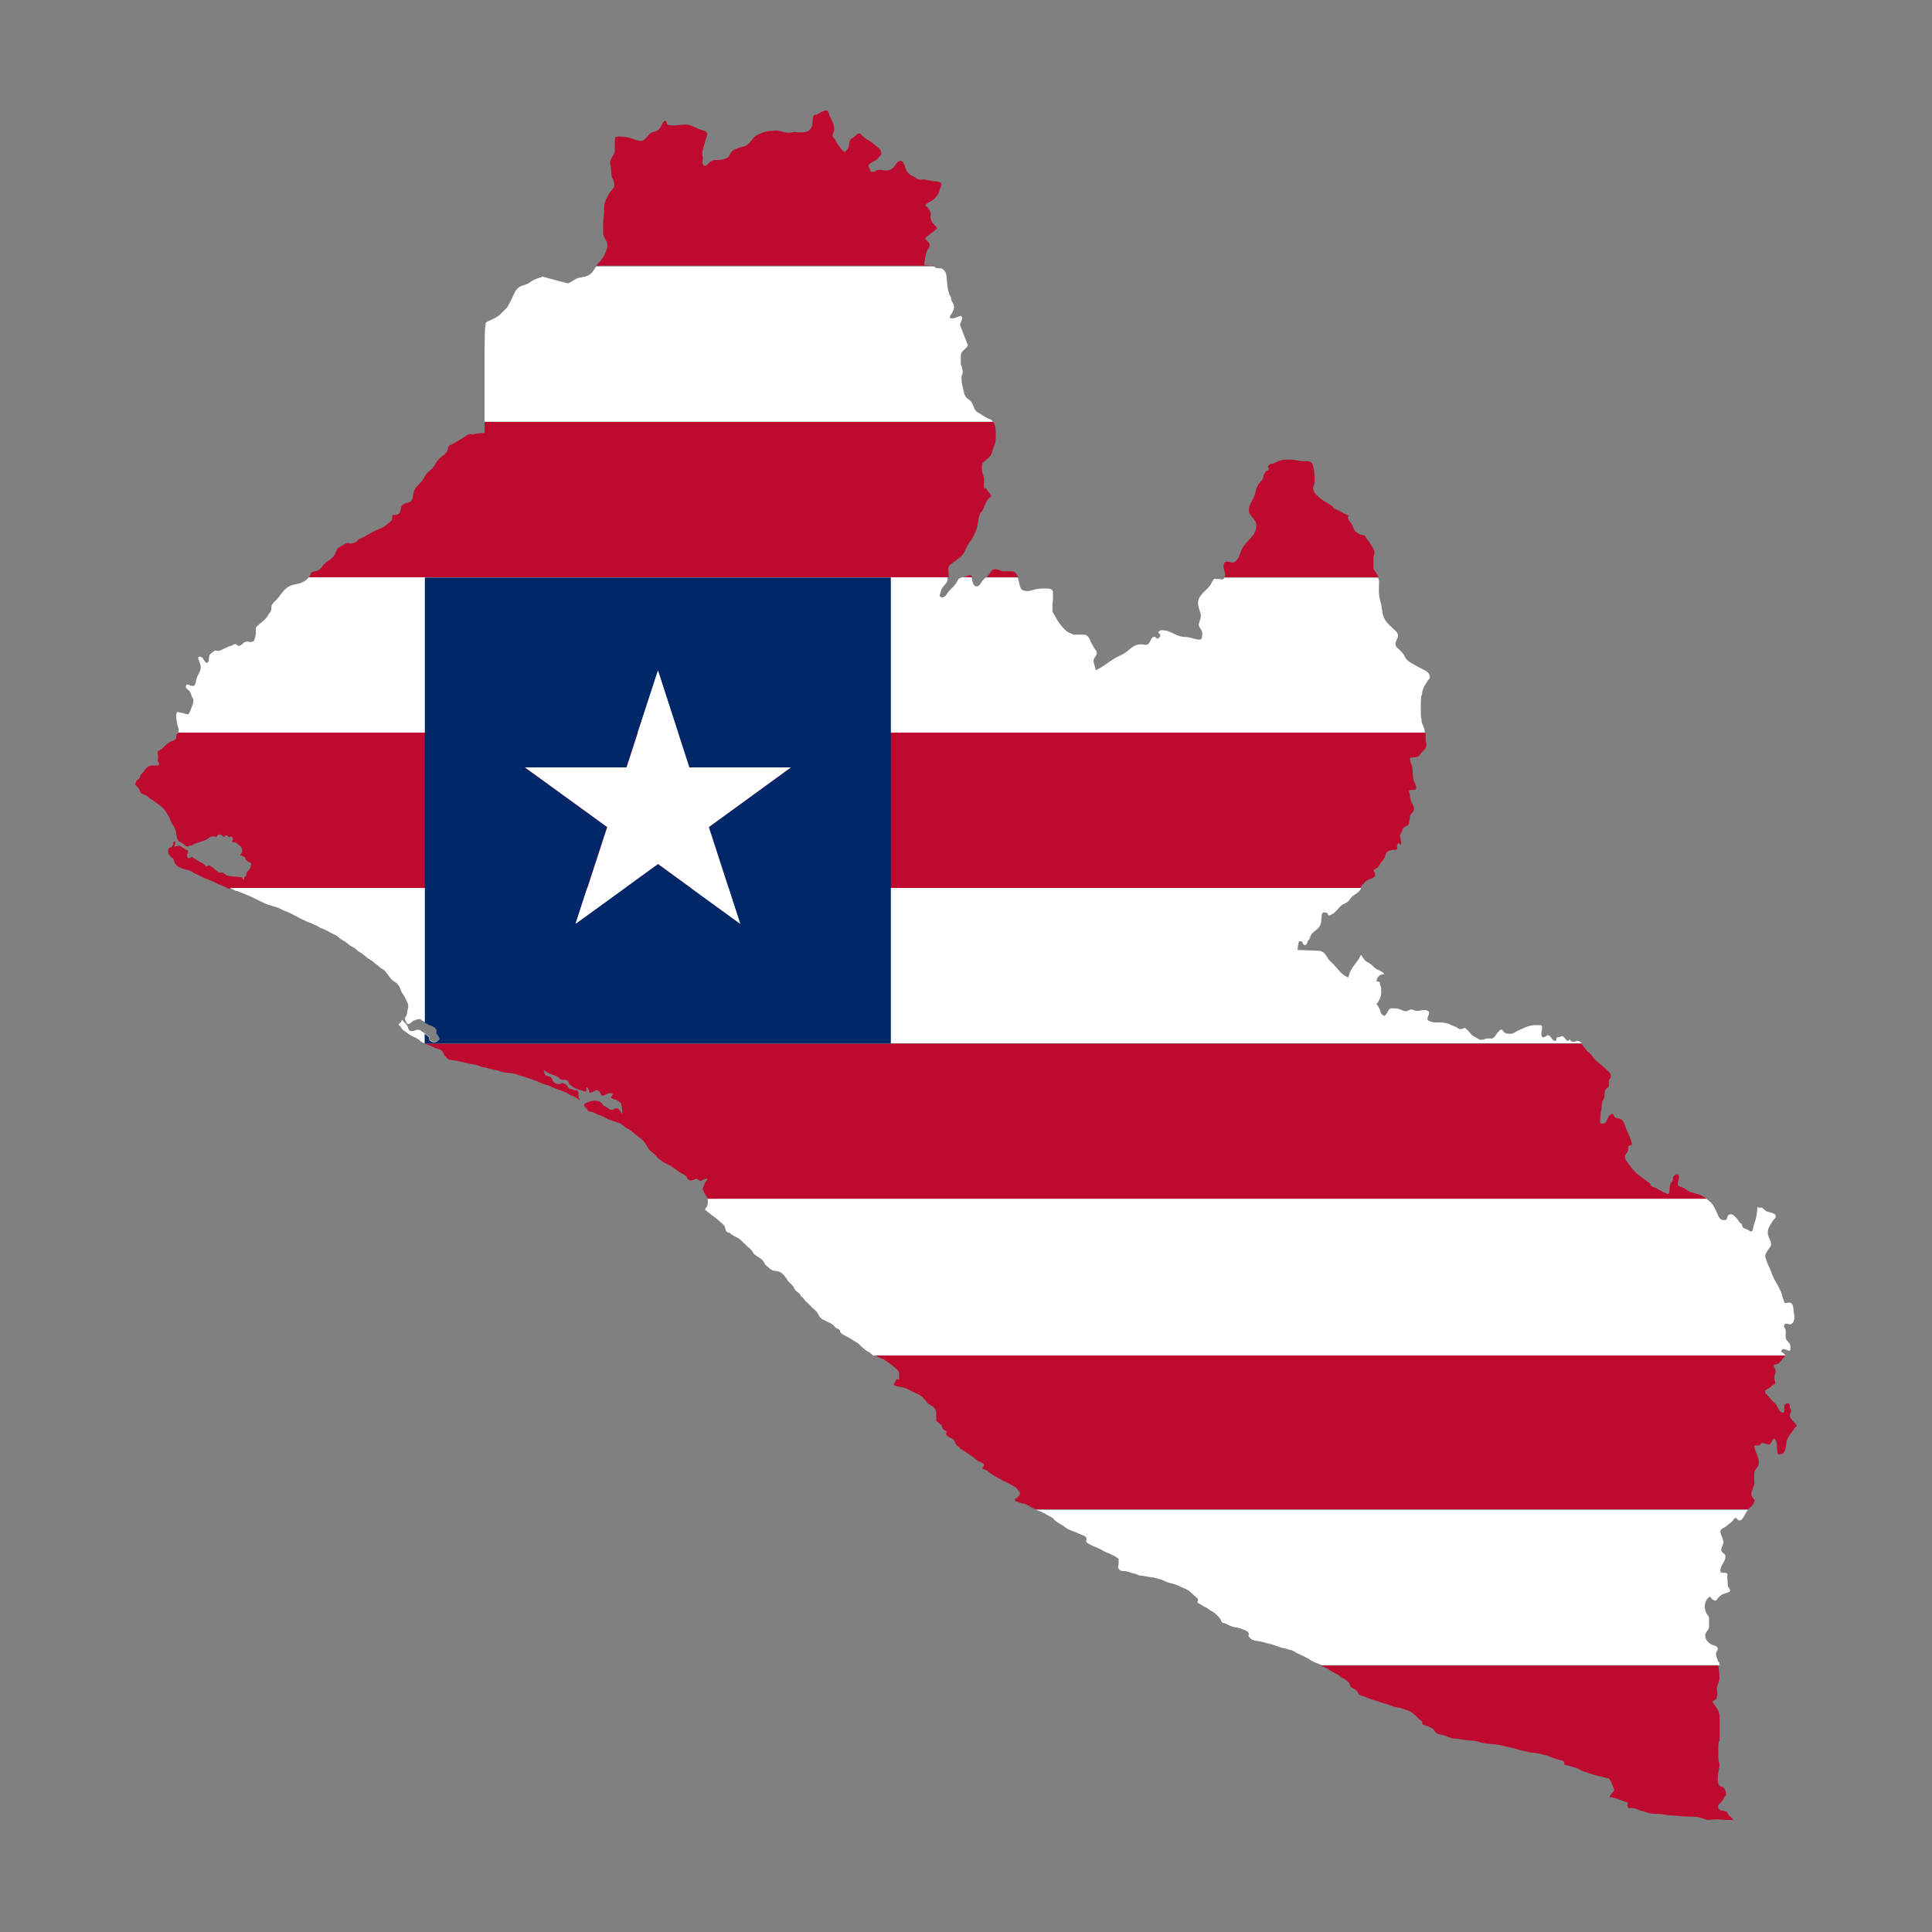
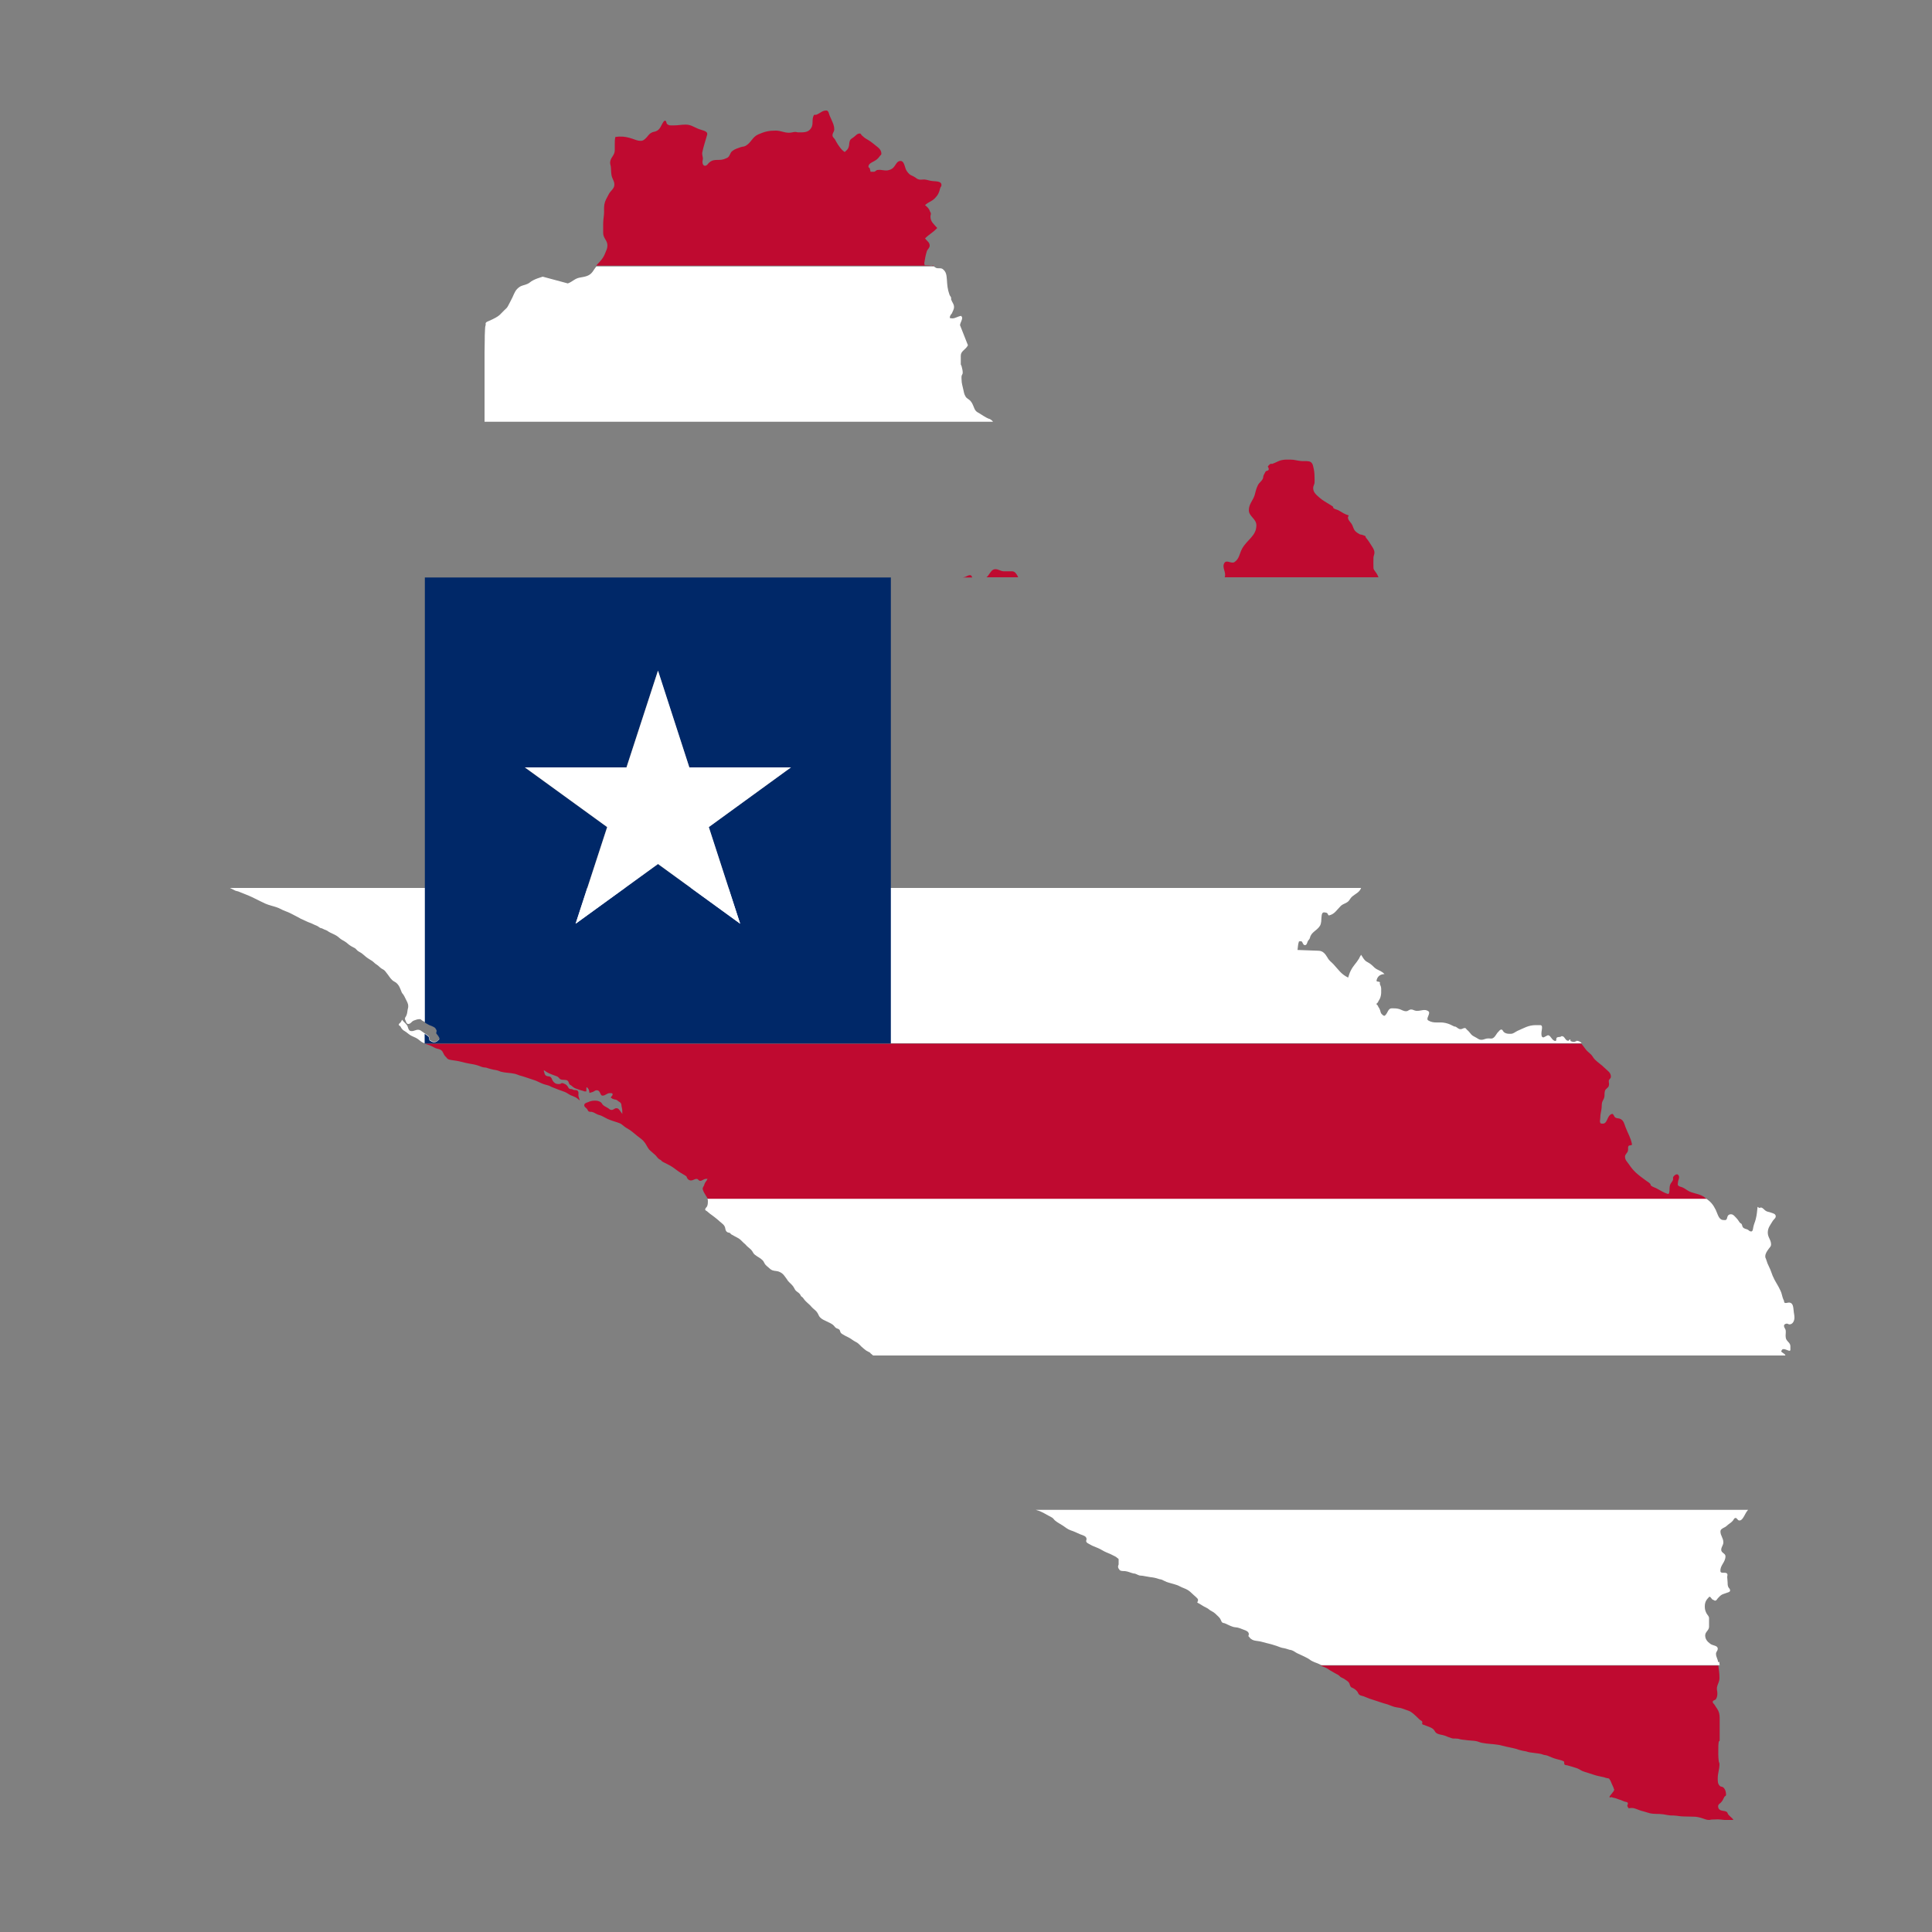
<svg xmlns="http://www.w3.org/2000/svg" id="Calque_1" data-name="Calque 1" viewBox="0 0 100 100">
  <rect x="0" y="0" width="100" height="100" fill="#808080" stroke="none" />
  <defs>
    <style>
      .cls-1 {
        fill: #002868;
      }

      .cls-1, .cls-2, .cls-3, .cls-4 {
        stroke-width: 0px;
      }

      .cls-2 {
        fill: #bf0a30;
      }

      .cls-3 {
        fill: none;
      }

      .cls-4 {
        fill: #fff;
      }
    </style>
  </defs>
-   <path class="cls-3" d="M88.48,94.25s0,0,0,0h0s0,0,0,0Z" />
  <path class="cls-3" d="M89.27,94.25s0,0,0,0h.47s0,0,0,0h-.47Z" />
  <path class="cls-2" d="M88.23,61.97c-.24-.16-.42-.17-.69-.26-.18-.06-.27-.16-.43-.24-.1-.05-.21-.04-.26-.13-.02-.04,0-.08,0-.12,0-.15.12-.28.02-.4-.07-.09-.2,0-.26.09-.03.05,0,.11-.02.17-.04.1-.12.16-.15.26-.04.14-.01.23-.04.37,0,.04-.03.1-.07.09-.25-.08-.37-.18-.61-.3-.1-.05-.17-.06-.26-.13-.03-.02-.02-.06-.04-.09-.08-.09-.16-.12-.26-.2-.37-.27-.6-.44-.85-.82-.09-.13-.2-.22-.2-.39,0-.13.12-.18.15-.3.03-.1-.02-.19.04-.26.05-.05.19-.01.17-.09-.07-.35-.2-.53-.33-.87-.07-.18-.09-.34-.26-.43-.09-.05-.17-.02-.26-.07-.06-.03-.07-.1-.11-.15-.02-.03-.05-.06-.09-.04-.11.04-.15.12-.2.22-.06.13-.11.28-.26.28-.05,0-.11,0-.13-.04-.04-.09,0-.16,0-.27,0-.2.05-.31.07-.51.01-.1,0-.16.02-.26.02-.1.08-.16.11-.26.04-.12,0-.22.04-.35.03-.12.16-.15.2-.26.03-.1,0-.16,0-.26,0-.09.11-.12.11-.22,0-.22-.17-.3-.33-.46-.18-.18-.32-.25-.5-.43-.09-.09-.11-.17-.2-.26-.11-.11-.21-.17-.3-.3-.07-.09-.13-.18-.2-.26H21.99c.12.05.21.06.33.12.12.05.18.11.31.14.11.03.19.04.26.13.03.04.04.08.07.13.04.09.09.14.16.21.01.01.02.03.03.04.07.06.14.06.23.08.2.03.31.04.5.09.26.07.41.09.67.14.15.03.24.07.38.12.08.03.14.03.23.04.03,0,.05.02.09.03.12.03.19.06.31.08.15.02.22.04.36.1.28.07.45.05.73.11.09.02.14.05.23.08.3.08.46.15.75.24.13.04.2.08.33.14.15.07.25.1.41.14.09.02.14.07.23.1.23.09.37.15.61.23.14.05.2.12.33.18.07.03.11.04.17.07.13.05.19.11.3.2-.02-.09-.05-.14-.07-.23-.01-.11.03-.21-.05-.28-.05-.04-.11-.02-.17-.03-.05,0-.09-.05-.14-.05-.03,0-.06,0-.09-.01-.06-.02-.07-.08-.11-.13-.05-.07-.09-.1-.16-.13-.05-.02-.08-.04-.13-.04-.04,0-.05.03-.09.04-.04.01-.06.01-.1.01-.13,0-.22-.06-.29-.17-.04-.06-.04-.11-.09-.17-.06-.08-.16-.04-.25-.09-.09-.05-.08-.14-.12-.24v-.05c.2.15.34.2.59.29.07.02.12.04.17.09.03.02.04.06.08.08.09.06.17.03.28.05.04,0,.07.01.1.03.07.05.06.12.1.18.02.04.05.04.09.07.07.05.1.09.17.13.1.05.17.06.27.1.07.02.11.04.17.05.04.01.05.03.09.03h.09c0-.07,0-.11,0-.18l.03-.04c.05.06.09.1.11.17.01.05.01.08.02.13.07-.02.11-.03.17-.05.08-.03.12-.09.21-.09.07,0,.12.04.15.1.05.08.06.18.15.18.15,0,.22-.13.37-.13.05,0,.08,0,.13.01,0,.02.02.03.02.05,0,.08-.09.11-.09.18,0,.02.03.01.04.02.02.01.02.02.04.03.07.03.11.04.18.05.06.02.09.05.14.09.05.03.09.05.12.1.03.05.02.09.03.14.02.11.04.17.04.28,0,.05-.01.08.01.13-.07-.07-.09-.13-.16-.21-.04-.05-.08-.09-.15-.09-.11,0-.15.09-.25.09-.08,0-.12-.04-.18-.09-.09-.06-.16-.08-.25-.15-.07-.06-.08-.13-.15-.17-.09-.05-.16-.07-.27-.07-.12,0-.2.01-.31.05-.05.02-.08.04-.13.05-.07.03-.13.06-.13.13,0,.11.1.13.16.22.02.03.03.07.05.09.05.05.11.03.18.04.13.03.19.09.31.14.06.02.1.03.16.05.19.08.28.16.48.23.18.07.29.09.47.16.15.05.23.17.37.25.24.13.35.24.56.41.16.13.28.19.4.36.09.13.12.22.22.35.04.05.08.07.13.12.08.08.15.12.23.21.06.07.09.12.16.17.03.02.06.03.09.05.02.01.02.03.03.04.06.05.11.07.17.1.18.09.29.14.46.26.14.1.22.17.37.26.11.07.2.11.29.18.03.11.11.21.23.21s.18-.08.3-.08c.08,0,.1.1.18.1.11,0,.16-.08.27-.1.04,0,.07,0,.11-.01-.03.11-.11.15-.15.26-.01.03-.02.06-.03.09-.03.07-.07.1-.07.17,0,.05.03.08.04.13.04.1.09.15.14.25.03.06.07.1.1.16h51.71s-.08-.06-.13-.09h0Z" />
  <path class="cls-2" d="M50.22,29.77c-.11,0-.16.05-.26.09-.05.02-.09.02-.13.03h.49c-.02-.06-.04-.12-.11-.12Z" />
-   <path class="cls-2" d="M49.09,29.6c0-.12-.02-.21.04-.31.06-.1.15-.12.24-.2.19-.16.33-.22.48-.41.11-.15.13-.27.22-.43.13-.24.27-.35.37-.61.04-.1.08-.16.11-.26.07-.3.07-.49.17-.78.03-.08.09-.1.13-.17.06-.12.1-.22.15-.35.04-.1.09-.18.15-.26.05-.06.15-.07.15-.15,0-.1-.09-.14-.15-.22-.04-.05-.07-.12-.11-.17-.02-.02-.07,0-.09-.02-.05-.09-.02-.16-.02-.26,0-.1.02-.16,0-.26-.03-.17-.11-.26-.11-.43,0-.14,0-.22.04-.35.01-.04.06-.04.09-.07.12-.13.23-.17.33-.33.11-.18.08-.34.2-.52.07-.17.06-.41.06-.63s-.03-.43-.14-.58h-26.32v.58c-.18,0-.28.02-.46.04-.04,0-.07.04-.11.04-.09,0-.13-.03-.22-.02-.1.01-.14.09-.22.13-.17.09-.27.16-.43.26-.1.05-.16.1-.26.15-.07.03-.15.04-.17.11-.02.06-.02.11-.04.17-.07.2-.21.26-.37.39-.18.15-.24.3-.37.5-.07.1-.15.14-.24.22-.19.16-.21.33-.37.52-.2.23-.4.36-.43.67-.02.18-.05.35-.22.41-.14.05-.25.04-.35.15-.12.14-.04.3-.17.43-.09.09-.21.07-.35.07,0,.1.02.17-.02.26-.03.07-.1.1-.15.15-.21.21-.4.27-.67.39-.35.16-.52.3-.87.46-.08.03-.1.12-.17.15-.1.04-.17.07-.28.07-.07,0-.11-.03-.17-.02-.11.02-.16.08-.26.13-.12.06-.23.1-.28.22-.08.18-.11.31-.26.43-.15.13-.27.18-.41.33-.06.06-.07.11-.13.17-.09.09-.16.15-.28.17-.1.02-.2.03-.26.11-.02.02,0,.06-.02.09-.03.04-.05.08-.08.12h33.11v-.29h0Z" />
  <path class="cls-2" d="M52.67,29.81c-.07-.12-.14-.24-.29-.24h-.42c-.17,0-.27-.11-.44-.11s-.25.16-.35.3c-.03.05-.07.09-.11.12h1.64s-.02-.05-.04-.08h0Z" />
  <path class="cls-2" d="M71.22,29.64c-.05-.09-.13-.15-.13-.25,0-.18-.01-.35,0-.53,0-.06.03-.12.04-.17.04-.17-.04-.29-.13-.43-.11-.17-.17-.28-.3-.43-.02-.03-.01-.07-.04-.09-.1-.04-.18-.07-.27-.08-.04-.02-.17-.1-.21-.14-.14-.12-.13-.28-.24-.43-.08-.11-.17-.18-.17-.32,0-.04.04-.05.04-.09h0c-.22-.07-.33-.15-.52-.26-.09-.05-.17-.05-.26-.11-.03-.02-.02-.07-.04-.09-.05-.04-.11-.07-.17-.11-.2-.13-.34-.19-.52-.35-.17-.15-.33-.27-.33-.5,0-.1.05-.16.07-.26.01-.12,0-.18,0-.3,0-.22-.02-.35-.07-.56-.02-.12-.09-.24-.22-.26-.16-.03-.27,0-.43-.02-.2-.02-.32-.07-.52-.07-.17,0-.27-.01-.43.02-.21.04-.31.13-.52.2-.03,0-.06-.01-.09,0-.04.02-.12.1-.14.14.03.04.05.09.05.14,0,.09-.14.06-.17.13-.03.06-.06.12-.09.17-.03.05-.02.12-.04.17-.06.15-.18.2-.26.35-.1.2-.11.31-.17.52-.1.3-.3.46-.3.78s.39.44.39.78c0,.55-.48.74-.74,1.21-.14.26-.14.52-.39.69-.16.11-.4-.13-.52.04-.16.24.11.49.01.75h7.96c-.03-.08-.07-.16-.13-.25h0Z" />
-   <path class="cls-2" d="M90.46,78.14c.17-.17.35-.26.35-.5,0-.04-.05-.05-.07-.09-.04-.08-.09-.12-.09-.22,0-.2.1-.29.15-.48.03-.1,0-.16,0-.27v-.3c0-.24.24-.33.24-.56,0-.31-.14-.45-.22-.76,0-.03-.01-.06-.02-.09-.02-.1.17-.02.26-.07.06-.03.08-.11.15-.11.14,0,.21.07.35.07.16,0,.19-.39.3-.28.24.23-.02.86.3.8.3-.06.25-.42.33-.72.07-.26.22-.36.37-.59.02-.03.03-.06.04-.09.02-.03.09-.02.09-.07,0-.09-.07-.13-.13-.2-.11-.11-.22-.21-.22-.37,0-.09.07-.13.07-.22,0-.07-.05-.11-.07-.17-.01-.06,0-.11-.02-.17-.01-.03-.05-.05-.09-.04-.03,0-.06.01-.09.02-.18.05.01.48-.17.46-.23-.03-.22-.32-.39-.48-.15-.13-.24-.23-.37-.39-.06-.08-.15-.11-.15-.22,0-.08.08-.11.15-.15.11-.06.17-.12.26-.2.03-.02.07-.01.09-.04.06-.11-.03-.21-.02-.35,0-.12.07-.18.07-.3s-.09-.18-.09-.3c0-.08.11-.06.17-.09.06-.02.11-.06.15-.11.11-.15.25-.23.28-.41,0,0,0,0,0-.01h-47.22s.05.04.09.07c.11.07.18.11.3.16.05.02.09.03.14.05.07.04.11.08.17.12.09.05.13.1.22.16.07.05.11.07.17.13.12.12.25.19.25.37v.26s-.03.01-.05.01c-.02,0-.02-.02-.04-.02-.07,0-.08.08-.11.14-.02.05-.08.07-.08.12,0,.05.05.07.1.09.08.04.13.04.22.05.14.02.22.05.35.1.12.05.19.09.3.15.13.07.22.09.35.17.05.03.09.05.13.09.09.08.15.14.23.24.03.03.03.06.07.09.06.05.11.08.17.12.07.04.12.06.17.12.12.14.11.28.11.47v.22c.05.03.08.06.13.1.08.07.15.1.17.2.02.07.04.12.1.16.03.02.06.03.09.05.01.01.04.01.04.03,0,.04-.02.07-.02.11,0,.08.06.13.12.17.1.06.17.07.26.14.08.06.07.16.13.25.03.05.07.07.12.1.05.04.07.08.12.12.09.08.16.1.26.17.2.15.33.21.52.38.09.08.15.11.26.15.08.04.17.07.17.16,0,.04-.04.05-.05.08-.02.03-.02.05-.03.09.1.05.17.07.26.12.04.02.05.05.09.08.1.07.16.11.26.18.05.03.08.04.13.07.12.06.18.11.3.17.2.1.32.15.52.26.14.07.22.13.3.26.03.05.08.07.08.13,0,.09-.05.14-.11.22-.05.06-.15.05-.15.13,0,.04.02.08.07.09.03,0,.06,0,.09.01.03.01.05.04.09.05.08.03.13.04.22.05.2.05.29.15.48.24.04.02.08.03.11.05h36.87s0,0,.01-.01h0Z" />
-   <path class="cls-2" d="M70.57,45.76c.09-.15.22-.22.39-.28.1-.04.22-.08.22-.2,0-.09-.07-.13-.07-.22s.11-.08.17-.13c.06-.05.09-.1.13-.17.08-.15.18-.22.26-.37.05-.1.04-.2.11-.28.07-.09.16-.08.26-.11.1-.03.18.02.26-.04.07-.06-.02-.16.02-.24.02-.04.06-.09.09-.07.03.02.05.07.09.07.03,0,.01-.06.02-.09.03-.13-.06-.21-.06-.35,0-.11.07-.17.11-.26.03-.06.02-.13.07-.17.07-.08.17-.07.24-.15.08-.11.06-.22.09-.35,0-.03,0-.06,0-.09.04-.17.22-.22.22-.39,0-.16-.09-.24-.15-.39-.05-.12-.05-.21-.07-.35,0-.06-.04-.11-.04-.17,0-.11.17-.07.28-.07.05,0,.09-.05.09-.11,0-.16-.09-.24-.13-.39-.07-.26-.03-.42-.07-.69-.02-.14-.11-.2-.11-.34,0-.05-.03-.13.02-.14.17-.03.3,0,.43-.09.06-.04.07-.11.13-.17.13-.13.26-.22.26-.41,0-.1-.04-.16-.04-.26,0-.15,0-.24-.01-.37H9.21s-.06.08-.08.14c-.02.06.01.12-.02.17-.06.09-.16.1-.26.15-.14.07-.22.13-.33.24-.05.05-.09.11-.15.15-.09.05-.21.09-.21.2,0,.09.04.13.03.22,0,.06-.03.11-.03.17,0,.07.08.1.08.17,0,.04-.03.08-.07.09-.2.02-.36-.04-.52.07-.11.07-.14.16-.22.26-.05.07-.12.1-.15.17-.03.06-.03.12-.07.17-.04.06-.11.08-.15.13-.04.05-.03.11-.07.18.03.03.06.06.09.09.07.08.12.12.15.22.01.05.02.09.05.13.05.05.11.05.17.08.07.03.11.05.17.09.07.04.1.09.16.14.03.02.05.03.09.04.07.04.1.09.17.13.07.04.11.08.17.12.2.14.31.25.43.46.04.06.07.11.1.17.06.11.08.19.13.3.03.07.07.11.11.17.08.14.12.23.14.39.01.08.02.13.04.22.02.09.04.16.11.21.06.04.11.04.17.08.1.06.14.17.26.17.05,0,.08-.03.13-.04.05-.01.08,0,.13-.02.02,0,.02-.03.04-.04.15-.07.24-.08.39-.14.12-.04.19-.06.3-.12.12-.06.18-.16.33-.16.05,0,.08.02.13.02.02,0,.05.01.07,0,.01,0,0-.04.01-.04.04-.03.07-.08.13-.08s.08.03.13.05c.04.02.04.07.09.07.06,0,.07-.07.13-.07.08,0,.1.09.17.09.04,0,.05-.03.09-.03.02,0,.03.02.04.03.04.03.04.06.05.11l-.05.11.02.04c.1,0,.18,0,.26.08.04.06.09.07.14.12.08.07.11.14.11.25s-.08.15-.11.25c.03,0,.05-.01.08-.01.04,0,.05.04.08.05.03.02.07.02.09.05.03.04.01.09.05.13.05.04.08.07.13.1.07.03.15.04.15.12,0,.04-.02.05-.03.09-.03.09-.04.15-.1.22-.04.04-.08.06-.11.12-.03.06-.01.11-.03.17-.01.04-.07.04-.09.08-.02.05-.02.08-.03.13-.01-.01-.04,0-.04-.02-.03-.05-.04-.09-.09-.12-.01,0-.03,0-.04,0-.1-.02-.16-.01-.26-.02-.08,0-.13-.02-.22-.03-.1-.01-.17,0-.26-.05-.08-.04-.11-.12-.21-.14-.04,0-.06.01-.11.01-.07,0-.1-.04-.15-.08-.13-.09-.19-.17-.33-.25-.03-.02-.05-.05-.09-.05-.02,0-.02.03-.04.03-.03,0-.05.02-.09.02-.08,0-.1-.08-.16-.13-.08-.06-.14-.07-.22-.12-.15-.09-.25-.14-.39-.25-.04.04-.08.08-.14.08-.07,0-.1-.07-.1-.14,0-.09.05-.14.05-.24,0-.04-.06-.04-.09-.05-.07-.04-.11-.07-.17-.11-.07-.04-.11-.08-.2-.11l-.2.05h-.04c0-.08.04-.12.04-.19,0-.03,0-.05-.01-.08-.03.02-.07.02-.09.05-.02.03,0,.06,0,.09,0,.05-.04.08-.08.12-.01.01,0,.04-.02.04-.02.02-.06,0-.09.02-.07.05-.08.13-.08.22,0,.11.07.17.14.25.01.01,0,.03.02.04.03.02.07.03.09.05.05.05.04.11.07.17.07.21.23.29.43.36.15.05.24.05.39.11.07.02.11.06.17.1.18.1.3.14.49.24.18.09.3.12.49.2.14.05.21.12.35.17.09.04.14.05.23.09.09.04.13.07.22.11.02,0,.03.01.05.02h58.56c.04-.08.06-.14.11-.21h0Z" />
  <path class="cls-2" d="M89.46,93.94c-.03-.06-.04-.14-.11-.17-.12-.06-.24-.02-.35-.11-.05-.04-.07-.1-.07-.17,0-.11.11-.14.17-.22.07-.08.1-.16.15-.26.02-.04.09-.05.09-.11,0-.16-.04-.29-.15-.39-.05-.04-.12-.02-.17-.07-.11-.1-.11-.23-.11-.39,0-.29.09-.45.09-.74,0-.07-.04-.11-.04-.17-.03-.24-.02-.38-.02-.63,0-.14,0-.22.02-.35,0-.03.05-.04.05-.08v-1.14c0-.21-.03-.35-.14-.51-.04-.06-.08-.11-.11-.17-.03-.06-.11-.1-.11-.17,0-.09.13-.08.17-.15.06-.1.07-.18.07-.3s-.04-.19-.02-.3c.03-.18.13-.29.13-.48,0-.26-.03-.43-.06-.65h-20.6c.1.04.19.07.3.12.11.05.16.11.26.16.1.05.16.1.26.15.05.02.08.04.13.07.05.04.07.08.13.11.11.05.17.08.26.15.07.05.12.08.16.16.03.07.03.11.07.17.03.05.08.05.13.08.09.05.14.09.21.17.05.06.05.13.11.17.07.05.13.05.22.08.12.04.18.08.3.12.27.09.43.14.7.23.09.03.15.04.24.07.2.07.3.13.51.16.18.02.28.06.44.12.1.04.17.05.26.11.15.1.22.18.35.3.05.05.08.08.13.12.05.03.09.04.11.1,0,.03-.01.05-.01.09,0,.04.05.05.09.06.09.04.15.05.24.09.12.05.21.08.29.18.05.07.06.12.13.16.15.09.27.07.43.13.13.05.21.09.35.13.09.03.16.01.26.02.1,0,.16.04.26.05.13.02.21.02.34.04.15.02.25.01.4.04.12.02.19.07.31.09.32.06.51.05.83.1.09.01.14.03.23.05.27.07.43.09.7.16.1.04.16.05.26.08.1.03.16.03.26.05.07.02.11.04.18.05.2.03.32.04.52.07.07.01.12.03.18.05.08.03.14.02.22.05.18.07.29.13.48.18.14.04.23.05.36.11.06.03.01.12.05.17.04.04.08.03.13.04.21.06.33.09.53.16.14.05.2.13.35.17.2.06.31.1.5.16.2.07.33.08.53.13.07.02.11.04.17.05.03,0,.06,0,.09.02.02,0,.02.03.03.04.06.07.07.13.11.22.04.1.08.15.11.26,0,.02.02.02.02.04,0,.08-.05.11-.09.17-.06.09-.11.12-.16.22.02,0,.02.03.04.03.02,0,.02-.02.04-.02.05,0,.08.02.13.03.14.02.21.07.35.11.09.03.14.06.23.09.07.02.17.02.17.1,0,.04-.03.07-.03.11,0,.04.02.06.04.09.01.02.01.04.03.04.05.01.09-.01.14-.01.09,0,.14.01.22.04.16.06.25.1.42.14.12.03.18.06.3.09.27.06.44.02.72.06.09.01.14.03.23.04.11.02.18.02.29.02.22.01.34.05.56.05.18,0,.27.01.45.01.2,0,.31.03.5.09.13.04.2.08.33.08h0c.06,0,.09-.02.14-.02.12,0,.18-.01.3-.01.14,0,.21.02.35.03h.47c-.05-.11-.21-.19-.27-.3h0Z" />
  <path class="cls-2" d="M48.29,13.77c-.16-.05-.27-.03-.43-.04l-.02-.11c.04-.24.06-.38.13-.61.04-.12.15-.17.15-.3,0-.17-.14-.23-.24-.37.23-.23.41-.3.63-.54-.17-.2-.35-.32-.35-.59,0-.07.03-.11.02-.17,0-.04-.03-.05-.04-.09-.05-.15-.13-.23-.26-.33.17-.17.33-.18.5-.35.16-.16.23-.29.28-.52.02-.07.07-.1.07-.17,0-.23-.32-.18-.54-.22-.13-.02-.21-.06-.35-.07-.11,0-.18.02-.28,0-.11-.03-.16-.1-.26-.15-.12-.06-.22-.09-.3-.2-.1-.11-.13-.21-.17-.35-.04-.12-.09-.26-.22-.26-.17,0-.23.17-.33.3-.07.09-.15.14-.26.17-.22.07-.37-.04-.61,0-.07.01-.1.09-.18.09h-.17c-.01-.06-.03-.11-.04-.17-.01-.04-.07-.04-.07-.09,0-.15.15-.21.28-.28s.22-.14.3-.26c.03-.05.09-.07.09-.13,0-.26-.22-.35-.41-.52-.12-.1-.21-.16-.35-.24-.11-.06-.17-.12-.26-.2-.03-.03-.04-.09-.09-.09-.14,0-.2.09-.3.17-.09.08-.17.09-.22.2-.05.12-.02.22-.07.35-.04.11-.11.16-.2.24-.16-.11-.24-.23-.35-.39-.06-.09-.1-.17-.15-.26-.05-.08-.13-.12-.13-.22,0-.12.09-.18.09-.3,0-.21-.07-.33-.15-.52-.04-.1-.08-.16-.11-.26-.03-.09-.05-.2-.15-.2-.22,0-.31.14-.52.22-.02,0-.07,0-.12.01-.14.25,0,.48-.16.7-.15.22-.39.2-.66.2-.07,0-.1-.03-.17-.02-.12.01-.18.04-.3.04-.27,0-.42-.11-.69-.11-.36,0-.57.05-.91.2-.31.14-.35.42-.65.59-.09.05-.16.03-.26.07-.17.06-.29.09-.43.2-.13.1-.11.27-.26.35-.06.03-.11.04-.17.07-.16.05-.27.03-.43.04-.15.01-.24.05-.35.15-.06.06-.1.15-.2.15-.09,0-.13-.1-.13-.19s.03-.14.02-.22c-.01-.09-.05-.19-.03-.28.06-.31.17-.61.25-.91.06-.22-.29-.23-.5-.33-.23-.1-.36-.2-.61-.2s-.37.04-.61.04c-.14,0-.25.02-.35-.07-.05-.05-.02-.13-.09-.17-.03-.02-.07.02-.09.04-.14.2-.17.41-.39.5-.1.04-.17.03-.26.09-.14.08-.18.2-.3.3-.08.07-.13.11-.24.11-.17,0-.27-.06-.43-.11-.25-.08-.42-.12-.69-.11-.07,0-.13.02-.19.02-.03.14-.03.24-.03.38v.31c0,.27-.24.38-.24.64,0,.1.04.16.04.26.02.2,0,.34.07.52.05.13.11.21.11.35,0,.23-.2.31-.3.52-.1.2-.18.3-.22.52-.03.2,0,.32-.02.52-.02.2-.04.31-.04.51v.44c0,.27.22.38.22.64,0,.16-.05.24-.11.39-.1.26-.22.39-.41.59-.02.02-.04.05-.06.07h17.47s-.03-.02-.05-.03h0Z" />
  <path class="cls-4" d="M51.19,21.68c-.21-.09-.32-.18-.52-.3-.1-.05-.17-.1-.22-.2-.08-.17-.1-.29-.22-.43-.09-.1-.2-.12-.26-.24-.07-.12-.08-.21-.11-.35-.04-.2-.09-.31-.09-.52,0-.07-.01-.11,0-.17.01-.07.06-.1.06-.17,0-.14-.03-.22-.06-.35-.01-.04-.04-.06-.04-.1v-.44c0-.25.25-.3.37-.54l-.41-1.04c.02-.16.11-.23.11-.39,0-.04-.04-.05-.04-.09-.2.02-.29.13-.48.13-.05,0-.08-.02-.12-.02,0-.1.04-.16.11-.24.04-.11.11-.2.11-.33,0-.16-.1-.24-.15-.39,0-.03,0-.06,0-.09-.02-.07-.07-.1-.09-.17-.1-.29-.11-.47-.13-.78-.02-.22-.03-.38-.2-.52-.1-.09-.22-.03-.35-.07-.05-.02-.08-.05-.12-.08h-17.47c-.08.09-.12.17-.2.28-.17.23-.4.25-.67.3-.26.05-.36.21-.61.3l-1.3-.35c-.21.07-.33.1-.52.2-.1.05-.15.12-.26.17-.17.08-.29.07-.43.17-.2.14-.25.3-.35.52-.08.17-.14.27-.22.43-.05.11-.12.17-.22.26-.16.16-.24.27-.43.37-.13.07-.21.11-.35.17-.07.03-.14.05-.17.11-.01.02,0,.06,0,.09-.04.12-.03.21-.04.35-.01.17-.01.26-.01.43,0,.24-.01.42-.01.66v3.58h26.32c-.05-.07-.12-.12-.21-.16h0Z" />
-   <path class="cls-4" d="M73.75,37.87c-.03-.21-.11-.32-.17-.52,0-.03,0-.06,0-.09-.05-.21-.04-.33-.04-.54,0-.24-.01-.39.02-.63,0-.06.04-.11.04-.17.03-.29.15-.45.3-.69.04-.06.11-.1.11-.17,0-.21-.16-.32-.35-.41-.21-.1-.32-.17-.52-.28-.2-.11-.34-.19-.43-.39-.07-.15-.16-.23-.28-.35-.1-.1-.2-.16-.2-.3,0-.17.13-.26.13-.43s-.14-.25-.26-.37c-.15-.15-.25-.22-.37-.39-.2-.28-.17-.5-.24-.85-.04-.17-.09-.34-.11-.52-.02-.2,0-.41,0-.61,0-.1-.02-.19-.05-.26h-7.96s0,.02-.01.03c-.06.12-.23.02-.35.04-.05.01-.13-.04-.17,0-.11.11-.13.24-.22.35-.26.33-.61.49-.61.91,0,.3.2.49.13.78-.03.12-.1.23-.09.35.02.13.14.22.17.35.02.08,0,.16,0,.24,0,.34-.52.02-.86.02-.5,0-.73-.35-1.22-.35-.08,0-.13.03-.17.09-.05.06.09.1.09.17,0,.09-.07.13-.13.17-.05.04-.1-.09-.17-.09-.21,0-.18.28-.35.39-.1.06-.22,0-.35,0-.47,0-.62.38-1.04.56-.51.22-.74.49-1.21.74-.03.02-.07.03-.1.04,0-.1-.11-.38-.11-.48,0-.18.17-.25.17-.43,0-.08-.05-.11-.09-.17-.08-.13-.13-.21-.2-.35-.09-.19-.16-.41-.37-.41h-.51c-.08,0-.11-.04-.18-.07-.23-.08-.34-.22-.5-.41-.15-.18-.22-.31-.33-.52-.04-.09-.12-.15-.12-.25,0-.11.01-.17.01-.29-.01-.09.02-.17.02-.26v-.31c0-.07.01-.12-.02-.17-.09-.12-.23-.11-.39-.11s-.24,0-.39.02c-.2.03-.31.11-.52.11-.15,0-.29-.02-.35-.15-.09-.21-.08-.37-.16-.55h-1.64c-.07.06-.14.11-.2.2-.08.12-.14.26-.28.26-.17,0-.2-.21-.24-.37,0-.03-.02-.06-.02-.1h-.49s-.08.02-.13.05c-.11.07-.12.17-.2.28-.11.17-.24.25-.37.41-.11.14-.17.3-.35.3-.04,0-.05-.04-.09-.04l-.03-.06s.02-.06.03-.09c.03-.1.04-.16.09-.26.1-.2.3-.28.3-.5v-.09H15.98c-.07.09-.14.16-.25.22-.06.02-.13.07-.21.09-.32.08-.55.09-.78.33-.14.14-.21.25-.33.41-.11.14-.23.21-.33.37-.05.09-.03.16-.04.26-.01.07-.05.11-.09.17-.12.21-.22.33-.41.48-.05.04-.1.08-.15.13-.07.06-.15.1-.15.2,0,.15.02.25-.02.39-.03.1-.03.2-.11.26-.1.08-.21.01-.35.02-.18.01-.23.22-.41.22-.08,0-.1-.09-.17-.09-.07,0-.11.04-.17.07-.17.05-.27.09-.43.17-.11.05-.18.11-.3.11-.05,0-.09-.03-.13-.02-.07.01-.11.06-.17.11-.07.05-.13.09-.15.17-.04.12.02.26-.09.35-.05.05-.13-.05-.17-.11-.06-.09-.1-.2-.22-.2-.04,0-.09,0-.09.04,0,.19.13.29.13.48,0,.23-.11.35-.2.56-.06.17-.05.48-.24.43-.09-.02-.17-.04-.26-.07-.05-.01-.07.08-.07.13,0,.09.1.11.15.17.1.11.12.21.17.35.03.07.07.1.07.17,0,.14-.04.22-.09.35-.05.14-.07.23-.15.35-.01.02-.06.03-.09.02-.12-.03-.23-.07-.35-.09-.06,0-.16-.06-.18,0-.06.15-.02.32,0,.48.01.13.07.26.1.39.02.07-.01.12-.05.17h64.55s0-.04,0-.06h0Z" />
  <path class="cls-4" d="M92.24,69.86c.12-.12.43.17.43,0v-.18c0-.2-.22-.25-.24-.45-.02-.14.01-.21,0-.35-.01-.11-.09-.15-.09-.26,0-.07.08-.11.15-.11.05,0,.08.04.13.04.17,0,.26-.18.26-.35,0-.14-.03-.21-.04-.35-.02-.19-.03-.41-.22-.43-.1-.01-.18.06-.26,0-.02-.02-.01-.06-.02-.09-.03-.06-.05-.11-.07-.17-.04-.13-.05-.22-.11-.35-.14-.31-.28-.47-.41-.78-.07-.17-.09-.27-.17-.43-.08-.16-.12-.26-.17-.43-.02-.05-.04-.08-.04-.13,0-.16.08-.26.17-.39.06-.09.13-.13.13-.24,0-.24-.17-.36-.17-.61s.13-.39.26-.61c.06-.09.17-.15.15-.26-.02-.11-.15-.13-.26-.17-.1-.04-.17-.03-.26-.09-.09-.06-.13-.15-.24-.17-.03,0-.05.02-.09.02-.04,0-.08-.08-.09-.04-.03.24-.03.37-.09.61-.04.17-.1.27-.13.43-.02.09-.02.22-.11.22-.08,0-.11-.05-.17-.09-.1-.05-.19-.04-.26-.13-.04-.05-.03-.12-.07-.17-.02-.03-.06-.03-.09-.07-.07-.1-.11-.17-.2-.26-.08-.08-.14-.17-.26-.17-.08,0-.15.04-.17.11-.03.06-.02.12-.07.17-.03.03-.08.02-.13.02-.26,0-.3-.29-.41-.52-.13-.27-.26-.42-.48-.58h-51.71s.02.06.02.1c0,.1,0,.17-.03.26-.02.08-.11.11-.11.2,0,.04.05.05.09.08.08.06.12.11.21.17.12.08.18.14.3.23.07.05.1.09.16.14.13.11.25.18.28.35.01.09.04.17.13.21.03.01.06.01.09.02.04.01.05.05.09.08.07.04.11.06.18.1.1.06.17.08.26.15.09.07.12.12.21.2.03.03.06.04.09.08.1.12.18.16.29.27.09.09.09.18.2.26.15.12.26.15.39.28.07.07.08.14.14.22.05.06.09.09.15.14.08.07.12.12.22.16.14.05.24.02.38.09.18.08.24.2.36.36.08.15.18.2.29.33.07.08.09.13.14.22.07.11.17.13.25.23.02.03.04.06.05.09.02.04.06.05.09.08.04.04.06.08.1.13.1.12.18.17.29.28.06.06.09.11.15.16.1.09.17.13.24.25.05.08.06.15.13.22.11.11.21.14.35.21.15.08.27.11.38.24.04.05.06.08.12.11.07.03.14.04.17.11.01.03.02.05.03.09.02.05.06.08.11.11.11.07.18.1.3.16.16.08.23.16.39.24.18.09.23.21.39.33.07.05.1.09.17.13.06.04.11.05.17.09.02.01.02.03.03.04.05.04.09.07.13.11h47.22c0-.11-.28-.17-.2-.25h0Z" />
  <path class="cls-4" d="M81.6,53.89c-.05,0-.08.04-.13.04-.07,0-.11-.02-.17-.04-.03-.01,0-.09-.04-.09-.04,0-.04.07-.09.07-.16,0-.17-.24-.33-.24-.04,0-.05.04-.09.04-.06.01-.13,0-.17.04-.05.04,0,.17-.07.17-.2,0-.26-.37-.43-.28-.06.03-.12.06-.17.09-.03.01-.07,0-.09-.02-.13-.2.13-.61-.11-.61h-.21c-.39,0-.61.15-.96.3-.13.06-.2.15-.35.15-.14,0-.24,0-.35-.09-.05-.04-.06-.13-.13-.13s-.1.06-.15.11c-.12.11-.14.24-.28.33-.09.05-.16.01-.26.02-.14,0-.21.07-.35.07-.11,0-.17-.06-.26-.11-.1-.06-.19-.09-.26-.17-.08-.09-.12-.16-.22-.24-.04-.03-.05-.09-.11-.09-.09,0-.13.06-.22.06-.11,0-.16-.08-.26-.13-.03-.01-.06,0-.09-.02-.16-.08-.25-.13-.43-.17-.34-.08-.59.05-.89-.13-.16-.09.15-.37,0-.48-.2-.14-.38,0-.63-.02-.1-.01-.16-.07-.26-.07-.11,0-.15.09-.26.09-.14,0-.22-.07-.35-.11-.14-.04-.24-.04-.39-.04-.2,0-.2.24-.35.37-.05.05-.12-.02-.17-.07-.08-.08-.06-.17-.11-.26-.03-.07-.07-.1-.09-.17-.01-.04-.07-.04-.07-.09s.05-.05.07-.09c.04-.1.1-.16.13-.26.05-.16.04-.27.04-.43,0-.1-.03-.17-.07-.26-.01-.03.02-.07,0-.09-.04-.05-.19-.01-.17-.09.04-.21.19-.33.41-.33-.12-.14-.25-.17-.41-.26-.11-.06-.16-.14-.26-.22-.09-.08-.16-.11-.26-.17-.14-.09-.18-.21-.28-.35-.05.07-.07.12-.11.2-.15.25-.3.36-.43.63-.07.13-.08.22-.13.35-.37-.18-.49-.4-.76-.69-.11-.12-.22-.18-.3-.33-.12-.2-.24-.37-.48-.37l-1.08-.04c.02-.14.02-.29.07-.43,0-.03.06-.01.09-.02.11-.03.1.2.22.2.1,0,.11-.11.15-.2.03-.06.09-.1.11-.17.07-.32.35-.36.52-.63.15-.24-.02-.76.26-.69.03,0,.06.01.09.02.07.02.06.15.13.13.28-.07.38-.27.59-.48.14-.14.3-.13.43-.28.07-.09.1-.17.2-.24.16-.13.31-.18.41-.37,0-.02.02-.03.02-.05H11.9c.09.04.16.08.26.13.06.03.11.03.17.05.14.05.21.09.35.14.31.12.48.21.78.36.1.05.17.08.27.13.21.09.35.11.56.18.19.06.29.14.48.21.23.08.35.16.57.27.08.04.14.07.22.12.08.04.13.06.22.1.07.03.12.06.2.09.16.05.24.11.4.17.08.03.11.07.18.11.03.02.07.02.1.03.11.05.16.08.27.12.23.17.43.18.64.38.09.08.16.11.26.17.14.08.2.17.34.25.08.05.14.07.22.12.05.04.07.08.12.12.09.07.17.09.26.17.13.11.2.18.35.27.1.06.17.1.25.18.04.04.08.07.13.1.11.07.15.14.26.21.07.04.12.06.17.12.03.03.04.05.07.09.12.14.16.24.29.37.07.07.14.09.22.15.17.15.2.3.29.51.02.04.04.05.07.09.05.08.08.13.12.22.07.15.14.24.14.4,0,.07-.02.11-.03.17-.02.12-.02.2-.07.31-.02.06-.07.09-.07.15s.03.09.05.15c.02.06.05.13.12.13.14,0,.17-.14.3-.18.11-.04.18-.07.3-.07.06,0,.08.05.13.08.14.07.21.13.35.2.11.05.17.06.27.12.07.04.09.1.13.17l-.03.13c.07.12.17.18.17.31,0,.03-.03.04-.04.05-.07.07-.13.12-.23.12-.08,0-.13-.03-.2-.08-.02-.01-.04-.01-.04-.03-.03-.06-.01-.12-.04-.17-.02-.03-.05-.04-.08-.07-.1-.07-.16-.11-.26-.18-.07-.05-.12-.1-.22-.1-.13,0-.2.07-.33.07-.07,0-.12-.02-.15-.08-.05-.08-.04-.14-.09-.22-.09-.12-.17-.17-.26-.29-.02.05-.04.08-.07.13-.04.05-.1.07-.1.13,0,.04.05.05.08.08.02.03.04.06.05.09.05.07.09.11.16.15.14.08.2.16.34.24.09.05.16.07.26.12.16.08.22.19.39.26.02,0,.04.02.06.02h59.89c-.07-.08-.16-.13-.28-.13h0Z" />
  <path class="cls-4" d="M88.93,86.03c-.02-.17-.11-.26-.11-.43,0-.11.09-.15.09-.26,0-.18-.25-.15-.39-.26-.15-.11-.26-.24-.26-.43s.2-.26.2-.45v-.44c0-.11-.08-.16-.13-.25-.06-.12-.09-.21-.09-.35,0-.22.06-.34.22-.5.07-.07.12.13.22.15.03,0,.05.04.09.04.08,0,.1-.08.15-.13.08-.08.13-.15.24-.2.1-.04.16-.05.26-.09.06-.02.13-.04.13-.11,0-.08-.06-.11-.09-.17-.04-.09-.04-.16-.04-.26s-.02-.16-.02-.26c0-.07.03-.12,0-.17-.07-.12-.33.02-.35-.13-.03-.31.26-.46.26-.78,0-.15-.22-.17-.22-.33s.11-.23.11-.39c0-.23-.15-.34-.15-.56,0-.12.11-.16.22-.22.08-.04.11-.08.17-.13.1-.08.18-.12.26-.22.04-.05.06-.13.13-.13.09,0,.1.13.2.13.1,0,.15-.08.2-.15.1-.15.13-.27.25-.4h-36.87s.1.03.16.05c.19.07.3.14.48.24.08.04.14.07.22.12.07.05.09.11.16.16.14.11.24.15.39.25.15.1.23.18.4.24.19.06.29.12.48.2.15.06.34.09.34.26,0,.03-.02.05-.02.09,0,.08.07.11.14.15.1.05.15.09.26.13.17.07.28.11.43.2s.27.13.43.2c.09.04.13.07.22.11.05.02.09.05.13.09.03.02.07.04.07.07v.27s-.03.06-.03.11c0,.06.03.11.07.15.01.02.01.04.03.04.09.05.16.03.26.04.17.02.27.08.43.12.12,0,.18.06.3.1.07.02.11.01.17.02.15.02.24.05.4.07.18.02.28.04.46.1.05.02.08.01.13.03.1.04.16.08.26.12.2.07.33.09.53.16.14.05.22.11.36.16.18.07.28.13.42.27.07.07.12.11.2.18.05.06.12.09.12.17,0,.05-.03.08-.04.13.19.09.28.18.48.27.11.05.15.12.26.17.16.08.23.17.36.29.06.06.09.1.12.17.03.07.04.12.11.15.03.01.06.01.09.02.15.06.24.12.39.17.09.04.16.03.26.05.14.03.21.07.35.12.12.04.25.1.25.23,0,.03-.02.05-.02.09,0,.03.03.03.04.05.02.03.04.06.08.09.11.09.21.1.36.12.17.02.27.06.43.1.21.05.34.08.54.15.15.05.23.1.39.12.11.02.17.05.28.08.05.01.08.01.13.03.11.04.17.1.27.15.1.05.16.07.26.12.12.06.19.09.3.15.09.05.13.1.22.14.15.08.24.09.4.17.03.02.06.03.09.04h20.6c0-.05-.02-.11-.02-.17h0Z" />
  <path class="cls-1" d="M46.12,29.89h-24.13v23.04c.07.04.13.08.21.12.11.05.17.06.27.12.07.04.09.1.13.17l-.03.13c.07.12.17.18.17.31,0,.03-.03.04-.04.05-.07.07-.13.12-.23.12-.08,0-.13-.03-.2-.08-.02-.01-.04-.01-.04-.03-.03-.06-.01-.12-.04-.17-.02-.03-.05-.04-.08-.07-.05-.04-.09-.06-.13-.09v.5h24.13v-24.13h0ZM38.31,47.81l-4.26-3.09-4.26,3.09,1.63-5-4.26-3.09h5.26l1.63-5,1.63,5h5.26l-4.26,3.09,1.63,5h0Z" />
  <polygon class="cls-4" points="35.68 39.72 34.06 34.71 32.43 39.72 27.17 39.72 31.43 42.81 29.8 47.81 34.06 44.72 38.31 47.81 36.69 42.81 40.94 39.72 35.68 39.72" />
</svg>